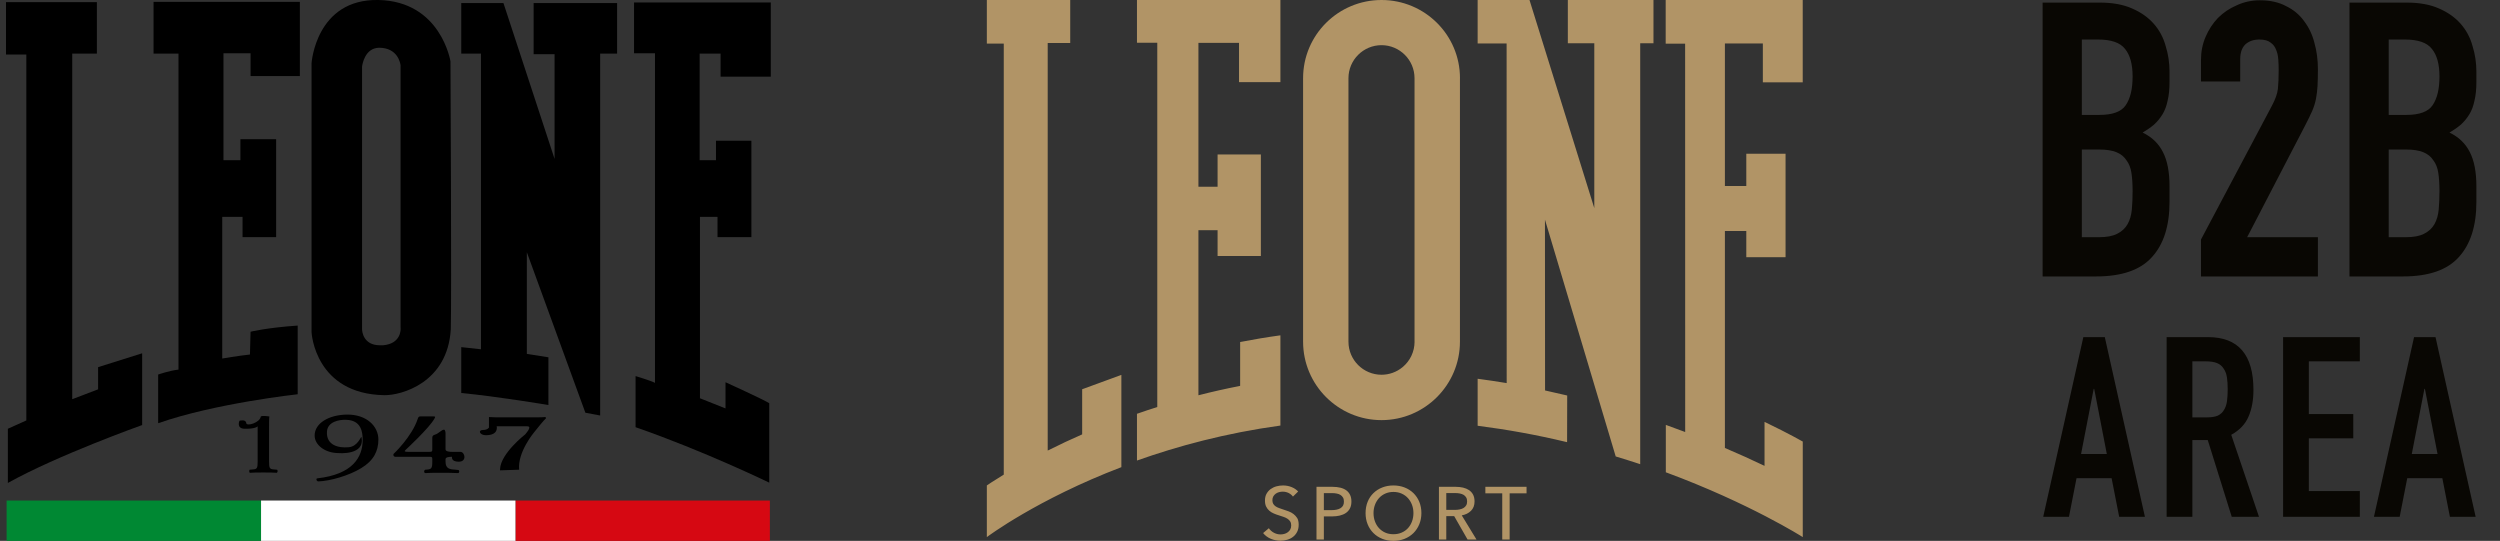
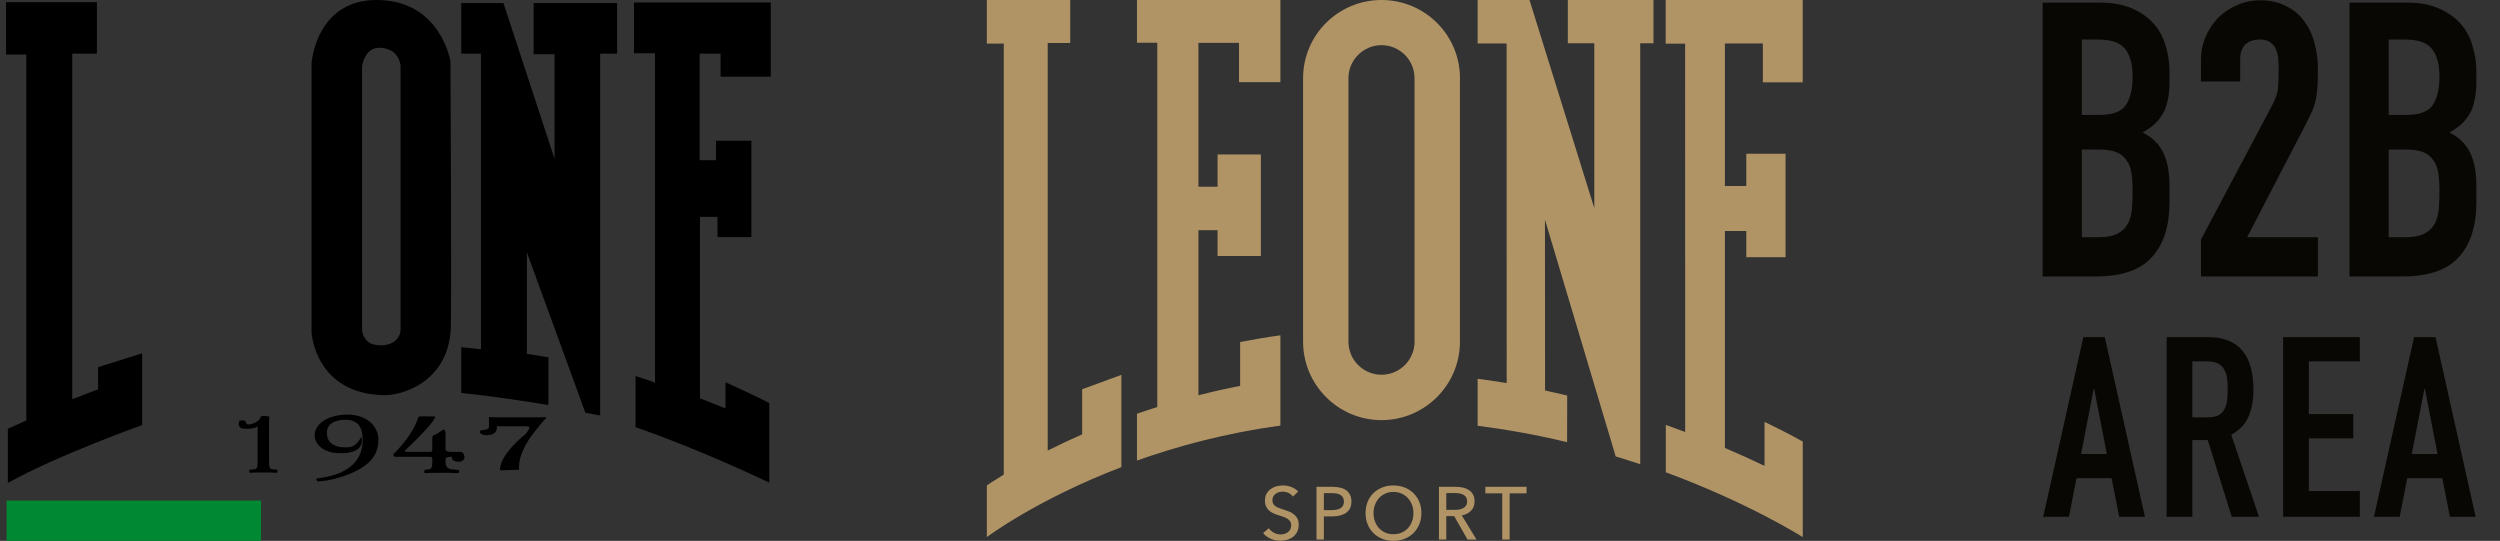
<svg xmlns="http://www.w3.org/2000/svg" fill="none" viewBox="0 0 208 45" height="45" width="208">
  <rect x="0" y="0" width="208" height="45" fill="#333333" stroke="none" />
  <g clip-path="url(#clip0_6033_1414)">
    <path fill="black" d="M0.5 0.179H8.06V4.459H6.01V33.212L8.162 32.392V30.547L11.827 29.393V35.364C11.827 35.364 4.78 37.876 0.654 40.182V35.672L2.191 34.98V4.536H0.5V0.179Z" />
-     <path fill="black" d="M12.775 0.154H24.948V6.33H20.847V4.433H18.592V13.326H20.002V11.583H22.974V19.732H20.181V18.041H18.49V29.829C18.49 29.829 19.822 29.599 20.796 29.496L20.847 27.6C20.847 27.6 22.18 27.267 24.768 27.087V32.802C24.768 32.802 17.926 33.545 13.159 35.211V31.162C13.159 31.162 14.108 30.829 14.851 30.752V4.459H12.775V0.154Z" />
    <path fill="black" d="M38.35 0.256H41.887L46.141 13.223V4.51H44.398V0.256H51.343V4.459H49.933V34.57L48.703 34.339L43.834 20.988V29.445L45.628 29.727V33.699C45.628 33.699 41.374 32.981 38.376 32.699V28.881L40.016 29.06V4.459H38.376V0.256H38.35Z" />
    <path fill="black" d="M52.701 0.205H64.13V6.381H59.953V4.459H58.211V13.326H59.569V11.711H62.516V19.732H59.697V18.041H58.236V33.135L60.363 33.981V31.802C60.363 31.802 63.464 33.212 64.002 33.545V40.157C64.002 40.157 58.569 37.517 52.88 35.544V31.29C52.88 31.29 54.162 31.674 54.495 31.854V4.433H52.752V0.205H52.701Z" />
    <path fill="black" d="M31.867 28.727C31.79 28.727 31.687 28.727 31.61 28.727C30.227 28.727 30.124 27.574 30.124 27.395V5.535C30.15 5.356 30.355 3.998 31.534 3.972C33.097 3.972 33.302 5.253 33.328 5.433V27.215V27.241V27.267C33.353 27.395 33.379 28.599 31.867 28.727ZM37.479 5.1C37.479 5.1 36.684 0.103 31.482 4.90139e-05C26.28 -0.102 25.921 5.253 25.921 5.253V27.625C25.921 27.779 26.255 32.776 31.969 32.879C33.379 32.904 37.248 31.854 37.505 27.395C37.581 24.986 37.479 5.1 37.479 5.1Z" />
    <path fill="black" d="M21.693 34.673C21.719 34.544 22.411 34.647 22.411 34.647C22.385 34.801 22.385 35.339 22.385 35.698V38.388C22.385 38.952 22.436 39.029 22.769 39.055L23.051 39.08C23.128 39.132 23.102 39.311 23.026 39.337C22.769 39.311 22.359 39.311 21.924 39.311C21.462 39.311 21.052 39.311 20.796 39.337C20.719 39.311 20.719 39.132 20.77 39.08L21.052 39.055C21.386 39.029 21.437 38.952 21.437 38.388V35.467C21.437 35.467 21.283 35.698 20.309 35.672C19.643 35.621 19.925 35.006 19.925 35.006C19.925 35.006 20.463 34.852 20.489 35.211C20.54 35.493 21.616 35.16 21.693 34.673Z" />
    <path fill="black" d="M28.177 37.697C27.049 37.697 26.178 37.03 26.178 36.236C26.178 35.211 27.357 34.519 28.843 34.493C30.509 34.468 31.482 35.467 31.482 36.569C31.482 37.543 31.072 38.337 30.047 38.952C29.048 39.567 27.459 40.029 26.46 40.054C26.306 40.003 26.28 39.798 26.408 39.798C29.33 39.465 30.175 38.055 30.175 36.595C30.175 35.98 30.073 34.955 28.792 34.929C28.228 34.903 27.254 35.083 27.203 35.903C27.126 37.056 28.177 37.286 28.997 37.21C29.791 37.158 30.047 36.236 30.073 36.364C30.406 37.901 28.177 37.697 28.177 37.697Z" />
    <path fill="black" d="M38.171 38.414C37.505 38.414 37.607 38.004 37.607 38.004C37.376 38.004 37.069 38.03 37.069 38.209V38.414C37.069 39.003 37.428 39.055 37.915 39.08L38.145 39.106C38.248 39.157 38.222 39.337 38.12 39.362C37.735 39.337 37.171 39.337 36.684 39.337C35.967 39.337 35.762 39.337 35.378 39.362C35.275 39.337 35.249 39.157 35.352 39.106L35.378 39.08C35.89 39.055 35.967 39.003 35.967 38.414V38.209C35.967 38.03 35.941 38.004 35.711 38.004H32.866C32.738 37.978 32.712 37.876 32.738 37.773C32.738 37.773 34.276 36.338 34.763 34.826C34.839 34.596 34.968 34.647 35.121 34.647H36.095C36.198 34.647 36.249 34.673 36.146 34.826C35.736 35.595 33.737 37.44 33.737 37.44C33.635 37.543 33.635 37.594 33.968 37.594H35.711C35.941 37.594 35.967 37.568 35.967 37.389V36.415C35.967 36.261 36.044 36.21 36.198 36.159C36.48 36.082 36.736 35.749 36.941 35.749C37.043 35.749 37.069 35.98 37.069 36.056V37.389C37.069 37.568 37.402 37.594 37.607 37.594H38.325C38.683 37.62 38.863 38.414 38.171 38.414Z" />
    <path fill="black" d="M41.605 39.132C41.605 39.106 41.605 39.08 41.605 39.029C41.656 37.722 43.706 36.133 43.706 36.133C43.937 35.851 44.039 35.698 44.039 35.569C44.039 35.467 43.911 35.467 43.757 35.467H41.323C41.323 35.467 41.528 36.21 40.426 36.21C39.888 36.21 39.76 35.775 40.17 35.775C40.58 35.775 40.682 35.569 40.682 35.569V34.698C41.015 34.724 41.374 34.724 42.015 34.724H43.911C44.526 34.724 45.218 34.724 45.346 34.698C45.423 34.724 45.449 34.775 45.423 34.801C45.167 35.057 44.859 35.441 44.449 35.954C44.449 35.954 43.04 37.62 43.194 39.08L41.605 39.132Z" />
    <path fill="#008833" d="M21.719 41.643H0.551V45H21.719V41.643Z" />
-     <path fill="#D60812" d="M64.053 41.643H42.886V45H64.053V41.643Z" />
-     <path fill="white" d="M42.886 41.643H21.719V45H42.886V41.643Z" />
+     <path fill="white" d="M42.886 41.643V45H42.886V41.643Z" />
  </g>
  <g clip-path="url(#clip1_6033_1414)">
    <path fill="#B19466" d="M90.036 36.141C89.113 36.542 88.173 36.984 87.169 37.488V3.579H89.043V0H82.105V3.629H83.513V39.488C82.609 40.039 82.111 40.384 82.105 40.39V44.687C82.146 44.654 86.287 41.547 93.298 38.867V31.191L90.036 32.386V36.141ZM106.53 27.899C105.379 28.057 104.267 28.245 103.18 28.456V32.105C101.982 32.339 100.825 32.6 99.709 32.887V19.154H101.303V21.298H104.905V12.854H101.303V15.537H99.709V3.564H103.086V6.833H106.53V0H94.596V3.553H96.286V33.865C95.706 34.047 95.144 34.234 94.596 34.427V38.317C97.987 37.113 101.973 36.032 106.53 35.406V27.899ZM149.987 6.847V0H138.585V3.635H140.202L140.208 35.944C139.786 35.786 139.244 35.584 138.682 35.382L138.597 35.353V39.295L138.638 39.309C145.565 41.875 149.946 44.66 149.99 44.687V36.738C149.978 36.732 148.854 36.085 146.903 35.145L146.809 35.101V38.759C145.752 38.252 144.639 37.751 143.512 37.271V19.218H145.292V21.397H148.558V12.79H145.292V15.473H143.512V3.617H146.669V6.85H149.987V6.847ZM130.444 0V3.599H132.646V17.318L127.254 0H122.94V3.617H125.35L125.356 31.873C124.563 31.739 123.719 31.619 122.94 31.513V35.423C125.371 35.733 127.869 36.184 130.303 36.77L130.382 36.788L130.391 32.907L130.341 32.895C129.747 32.752 129.143 32.614 128.549 32.486L128.54 18.275L134.427 37.977L134.459 37.986C135.097 38.179 135.742 38.381 136.38 38.592L136.465 38.621V3.599H137.569V0H130.444ZM121.47 6.505C121.47 2.905 118.541 0 114.942 0C111.345 0 108.417 2.905 108.417 6.505V28.429C108.417 32.029 111.345 34.954 114.942 34.954C118.541 34.954 121.467 32.026 121.467 28.429V6.505H121.47ZM117.692 28.429C117.692 28.835 117.602 29.235 117.429 29.602C117.256 29.969 117.004 30.292 116.69 30.55C116.199 30.957 115.58 31.18 114.942 31.179C113.425 31.179 112.192 29.946 112.192 28.432V6.505C112.192 4.991 113.425 3.758 114.942 3.758C116.456 3.758 117.689 4.991 117.689 6.505V28.429H117.692ZM107.626 42.771C107.503 42.678 107.362 42.598 107.21 42.543C107.058 42.484 106.905 42.434 106.759 42.388C106.636 42.347 106.519 42.306 106.41 42.267C106.302 42.229 106.205 42.18 106.126 42.124C106.044 42.068 105.983 42.001 105.933 41.919C105.886 41.837 105.863 41.737 105.863 41.617C105.863 41.494 105.889 41.386 105.939 41.298C105.992 41.21 106.059 41.134 106.141 41.075C106.223 41.017 106.314 40.973 106.416 40.947C106.516 40.92 106.618 40.906 106.718 40.906C106.902 40.906 107.069 40.944 107.219 41.02C107.368 41.096 107.485 41.196 107.573 41.316L108.007 40.894C107.869 40.742 107.69 40.619 107.468 40.528C107.24 40.436 106.996 40.389 106.75 40.39C106.569 40.39 106.387 40.414 106.208 40.461C106.03 40.507 105.869 40.584 105.725 40.686C105.582 40.788 105.467 40.92 105.379 41.075C105.289 41.234 105.245 41.421 105.245 41.641C105.245 41.843 105.277 42.013 105.344 42.147C105.409 42.285 105.497 42.399 105.605 42.49C105.713 42.584 105.833 42.66 105.971 42.718C106.106 42.777 106.246 42.83 106.387 42.871C106.528 42.915 106.659 42.962 106.788 43.003C106.914 43.047 107.025 43.099 107.119 43.161C107.213 43.222 107.289 43.298 107.345 43.386C107.4 43.474 107.427 43.585 107.427 43.717C107.427 43.849 107.4 43.963 107.348 44.054C107.295 44.148 107.225 44.224 107.14 44.285C107.055 44.347 106.961 44.394 106.858 44.42C106.756 44.449 106.651 44.464 106.548 44.464C106.346 44.464 106.158 44.417 105.983 44.321C105.81 44.227 105.672 44.101 105.567 43.949L105.09 44.35C105.259 44.561 105.473 44.719 105.731 44.827C105.989 44.936 106.255 44.988 106.533 44.988C106.727 44.988 106.917 44.962 107.102 44.906C107.286 44.854 107.447 44.772 107.588 44.66C107.728 44.552 107.84 44.411 107.925 44.244C108.009 44.077 108.05 43.881 108.05 43.653C108.05 43.433 108.012 43.255 107.933 43.111C107.848 42.985 107.749 42.865 107.626 42.771ZM112.01 40.794C111.872 40.695 111.708 40.621 111.515 40.575C111.322 40.528 111.105 40.504 110.871 40.504H109.532V44.892H110.145V42.965H110.839C111.067 42.965 111.278 42.941 111.474 42.894C111.67 42.847 111.84 42.774 111.984 42.675C112.124 42.575 112.239 42.449 112.318 42.291C112.4 42.133 112.438 41.945 112.438 41.726C112.438 41.512 112.4 41.327 112.326 41.175C112.253 41.023 112.148 40.894 112.01 40.794ZM111.744 42.06C111.694 42.15 111.624 42.224 111.533 42.279C111.442 42.335 111.334 42.376 111.208 42.402C111.082 42.429 110.944 42.443 110.795 42.443H110.145V41.026H110.806C110.95 41.026 111.085 41.037 111.208 41.061C111.331 41.084 111.439 41.122 111.527 41.178C111.615 41.234 111.685 41.307 111.738 41.395C111.79 41.483 111.814 41.594 111.814 41.726C111.817 41.858 111.793 41.969 111.744 42.06ZM117.598 41.026C117.386 40.822 117.135 40.663 116.86 40.557C116.576 40.446 116.266 40.39 115.932 40.39C115.598 40.39 115.287 40.446 115.006 40.557C114.722 40.668 114.479 40.824 114.271 41.026C114.063 41.225 113.902 41.468 113.788 41.749C113.674 42.033 113.615 42.344 113.615 42.689C113.615 43.029 113.674 43.339 113.788 43.621C113.902 43.905 114.063 44.148 114.271 44.353C114.476 44.558 114.722 44.716 115.006 44.83C115.29 44.944 115.598 45 115.932 45C116.266 45 116.576 44.944 116.86 44.83C117.144 44.716 117.39 44.558 117.598 44.353C117.803 44.148 117.967 43.905 118.084 43.621C118.201 43.337 118.26 43.026 118.26 42.689C118.26 42.347 118.201 42.033 118.084 41.749C117.967 41.468 117.803 41.228 117.598 41.026ZM117.481 43.377C117.402 43.591 117.291 43.779 117.147 43.937C117.004 44.095 116.828 44.221 116.62 44.312C116.412 44.403 116.184 44.447 115.932 44.447C115.68 44.447 115.451 44.403 115.249 44.312C115.047 44.221 114.874 44.095 114.728 43.937C114.584 43.779 114.473 43.591 114.394 43.377C114.315 43.164 114.277 42.932 114.277 42.689C114.277 42.449 114.315 42.224 114.394 42.01C114.473 41.796 114.582 41.611 114.725 41.45C114.869 41.289 115.041 41.163 115.246 41.07C115.451 40.976 115.68 40.929 115.932 40.929C116.186 40.929 116.418 40.976 116.623 41.07C116.828 41.163 117.001 41.289 117.147 41.45C117.291 41.611 117.402 41.799 117.481 42.01C117.56 42.224 117.598 42.449 117.598 42.689C117.598 42.935 117.557 43.164 117.481 43.377ZM122.387 42.499C122.586 42.3 122.682 42.039 122.682 41.72C122.682 41.497 122.641 41.307 122.559 41.152C122.477 40.996 122.363 40.873 122.223 40.777C122.079 40.683 121.915 40.613 121.725 40.569C121.534 40.525 121.335 40.504 121.124 40.504H119.719V44.892H120.331V42.941H120.987L122.103 44.892H122.846L121.619 42.88C121.933 42.821 122.187 42.695 122.387 42.499ZM121.036 42.423H120.331V41.023H121.08C121.212 41.023 121.338 41.035 121.458 41.058C121.578 41.081 121.681 41.119 121.772 41.172C121.859 41.225 121.933 41.298 121.985 41.386C122.038 41.474 122.064 41.585 122.064 41.717C122.064 41.849 122.038 41.96 121.985 42.048C121.933 42.136 121.859 42.209 121.766 42.265C121.672 42.32 121.564 42.361 121.441 42.385C121.315 42.411 121.18 42.423 121.036 42.423ZM123.582 41.043H124.987V44.889H125.602V41.043H127.008V40.504H123.582V41.043Z" />
  </g>
  <path fill="#090703" d="M169.945 0.216H174.713C175.758 0.216 176.644 0.376 177.369 0.696C178.116 1.016 178.724 1.443 179.193 1.976C179.662 2.509 179.993 3.128 180.185 3.832C180.398 4.515 180.505 5.229 180.505 5.976V6.808C180.505 7.427 180.452 7.949 180.345 8.376C180.26 8.803 180.121 9.176 179.929 9.496C179.737 9.816 179.502 10.104 179.225 10.36C178.948 10.595 178.628 10.819 178.265 11.032C179.033 11.395 179.598 11.939 179.961 12.664C180.324 13.368 180.505 14.317 180.505 15.512V16.792C180.505 18.797 180.014 20.333 179.033 21.4C178.073 22.467 176.526 23 174.393 23H169.945V0.216ZM173.209 19.736H174.617C175.278 19.736 175.79 19.64 176.153 19.448C176.537 19.256 176.825 18.989 177.017 18.648C177.209 18.307 177.326 17.901 177.369 17.432C177.412 16.963 177.433 16.451 177.433 15.896C177.433 15.32 177.401 14.819 177.337 14.392C177.273 13.965 177.134 13.613 176.921 13.336C176.729 13.037 176.452 12.813 176.089 12.664C175.726 12.515 175.246 12.44 174.649 12.44H173.209V19.736ZM173.209 9.56H174.681C175.769 9.56 176.494 9.293 176.857 8.76C177.241 8.205 177.433 7.405 177.433 6.36C177.433 5.336 177.22 4.568 176.793 4.056C176.388 3.544 175.641 3.288 174.553 3.288H173.209V9.56ZM183.122 19.928L189.01 8.824C189.309 8.269 189.479 7.789 189.522 7.384C189.565 6.957 189.586 6.435 189.586 5.816C189.586 5.539 189.575 5.251 189.554 4.952C189.533 4.632 189.469 4.355 189.362 4.12C189.277 3.885 189.127 3.693 188.914 3.544C188.701 3.373 188.391 3.288 187.986 3.288C187.495 3.288 187.101 3.427 186.802 3.704C186.525 3.981 186.386 4.387 186.386 4.92V6.776H183.122V4.984C183.122 4.301 183.25 3.661 183.506 3.064C183.762 2.467 184.103 1.944 184.53 1.496C184.978 1.048 185.501 0.696 186.098 0.44C186.695 0.163 187.335 0.024 188.018 0.024C188.871 0.024 189.597 0.184 190.194 0.504C190.813 0.803 191.314 1.219 191.698 1.752C192.103 2.285 192.391 2.893 192.562 3.576C192.754 4.259 192.85 4.984 192.85 5.752C192.85 6.307 192.839 6.776 192.818 7.16C192.797 7.523 192.754 7.875 192.69 8.216C192.626 8.557 192.519 8.899 192.37 9.24C192.221 9.581 192.018 9.997 191.762 10.488L186.962 19.736H192.85V23H183.122V19.928ZM195.476 0.216H200.244C201.289 0.216 202.175 0.376 202.9 0.696C203.647 1.016 204.255 1.443 204.724 1.976C205.193 2.509 205.524 3.128 205.716 3.832C205.929 4.515 206.036 5.229 206.036 5.976V6.808C206.036 7.427 205.983 7.949 205.876 8.376C205.791 8.803 205.652 9.176 205.46 9.496C205.268 9.816 205.033 10.104 204.756 10.36C204.479 10.595 204.159 10.819 203.796 11.032C204.564 11.395 205.129 11.939 205.492 12.664C205.855 13.368 206.036 14.317 206.036 15.512V16.792C206.036 18.797 205.545 20.333 204.564 21.4C203.604 22.467 202.057 23 199.924 23H195.476V0.216ZM198.74 19.736H200.148C200.809 19.736 201.321 19.64 201.684 19.448C202.068 19.256 202.356 18.989 202.548 18.648C202.74 18.307 202.857 17.901 202.9 17.432C202.943 16.963 202.964 16.451 202.964 15.896C202.964 15.32 202.932 14.819 202.868 14.392C202.804 13.965 202.665 13.613 202.452 13.336C202.26 13.037 201.983 12.813 201.62 12.664C201.257 12.515 200.777 12.44 200.18 12.44H198.74V19.736ZM198.74 9.56H200.212C201.3 9.56 202.025 9.293 202.388 8.76C202.772 8.205 202.964 7.405 202.964 6.36C202.964 5.336 202.751 4.568 202.324 4.056C201.919 3.544 201.172 3.288 200.084 3.288H198.74V9.56Z" />
  <path fill="#090703" d="M174.237 32.353H174.195L173.145 37.771H175.287L174.237 32.353ZM173.334 28.048H175.119L178.458 43H176.316L175.686 39.787H172.767L172.137 43H169.995L173.334 28.048ZM182.405 34.726H183.623C184.001 34.726 184.302 34.677 184.526 34.579C184.75 34.467 184.918 34.313 185.03 34.117C185.156 33.921 185.24 33.683 185.282 33.403C185.324 33.109 185.345 32.773 185.345 32.395C185.345 32.017 185.324 31.688 185.282 31.408C185.24 31.114 185.149 30.869 185.009 30.673C184.883 30.463 184.701 30.309 184.463 30.211C184.225 30.113 183.91 30.064 183.518 30.064H182.405V34.726ZM180.263 28.048H183.707C186.227 28.048 187.487 29.511 187.487 32.437C187.487 33.305 187.347 34.054 187.067 34.684C186.801 35.3 186.325 35.797 185.639 36.175L187.949 43H185.681L183.686 36.616H182.405V43H180.263V28.048ZM189.954 28.048H196.338V30.064H192.096V34.453H195.792V36.469H192.096V40.858H196.338V43H189.954V28.048ZM201.753 32.353H201.711L200.661 37.771H202.803L201.753 32.353ZM200.85 28.048H202.635L205.974 43H203.832L203.202 39.787H200.283L199.653 43H197.511L200.85 28.048Z" />
  <defs>
    <clipPath id="clip0_6033_1414">
      <rect transform="translate(0.5)" fill="white" height="45" width="63.605" />
    </clipPath>
    <clipPath id="clip1_6033_1414">
      <rect transform="translate(82.105)" fill="white" height="45" width="67.882" />
    </clipPath>
  </defs>
</svg>